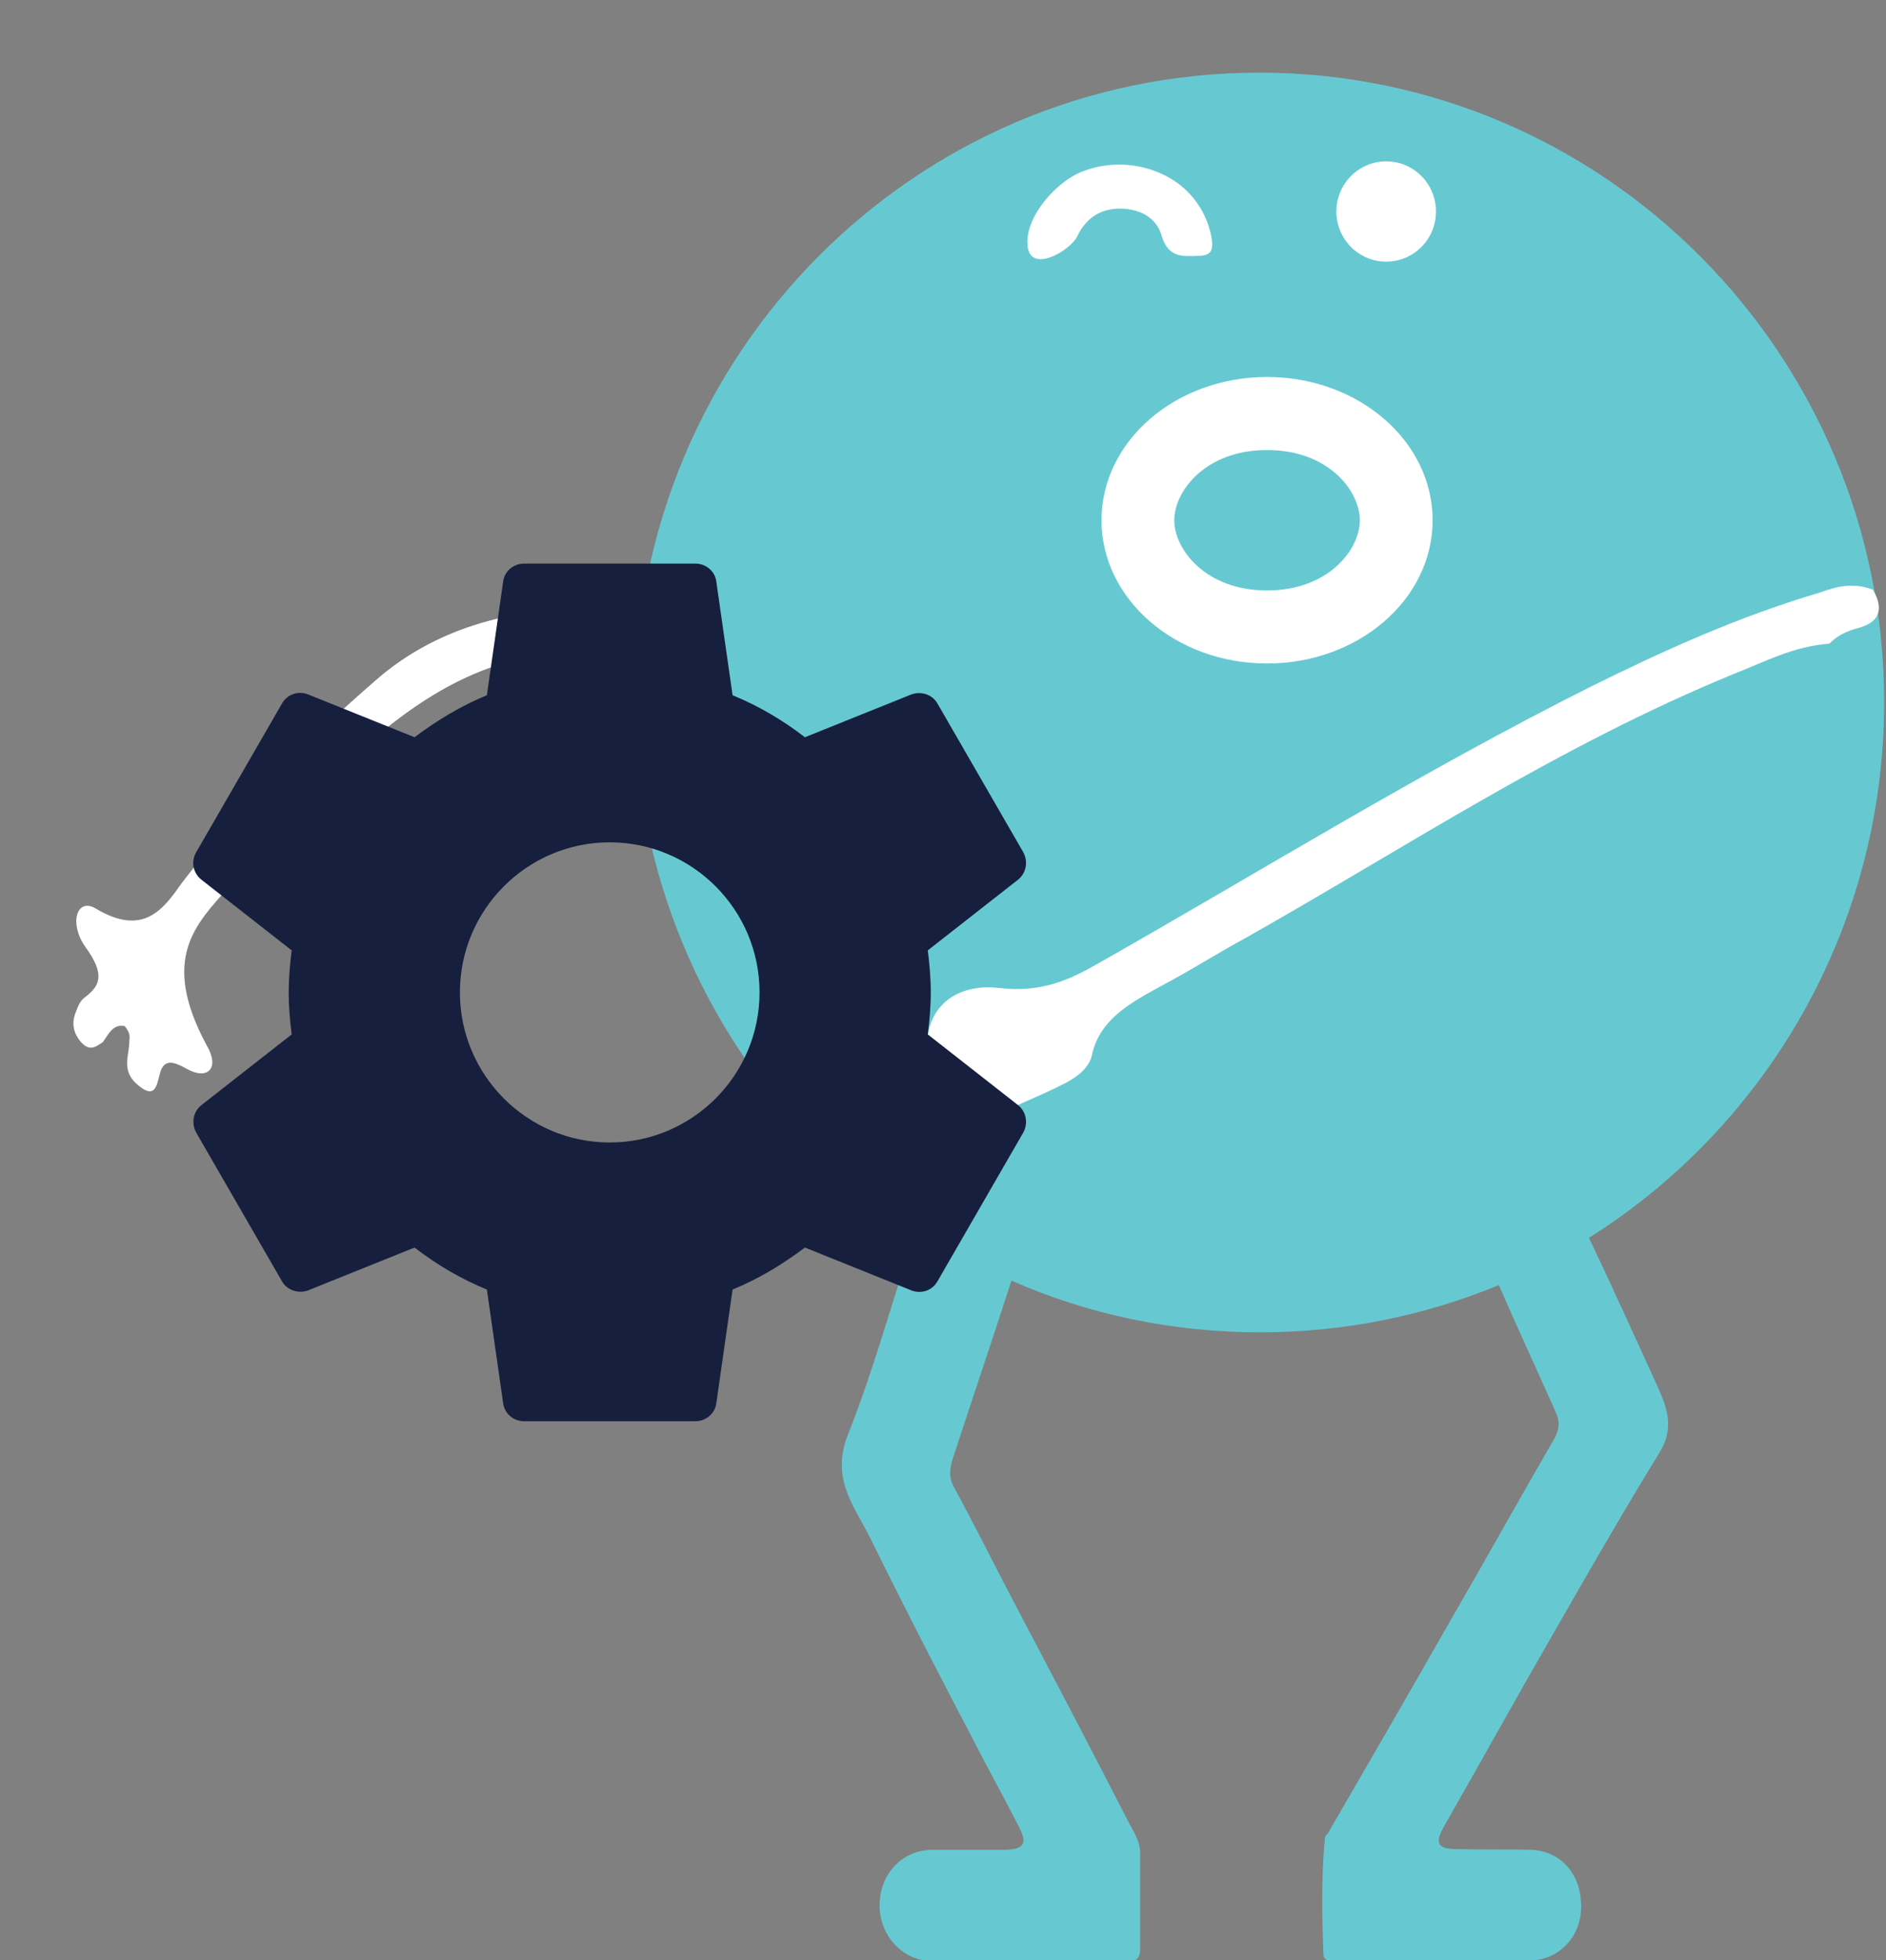
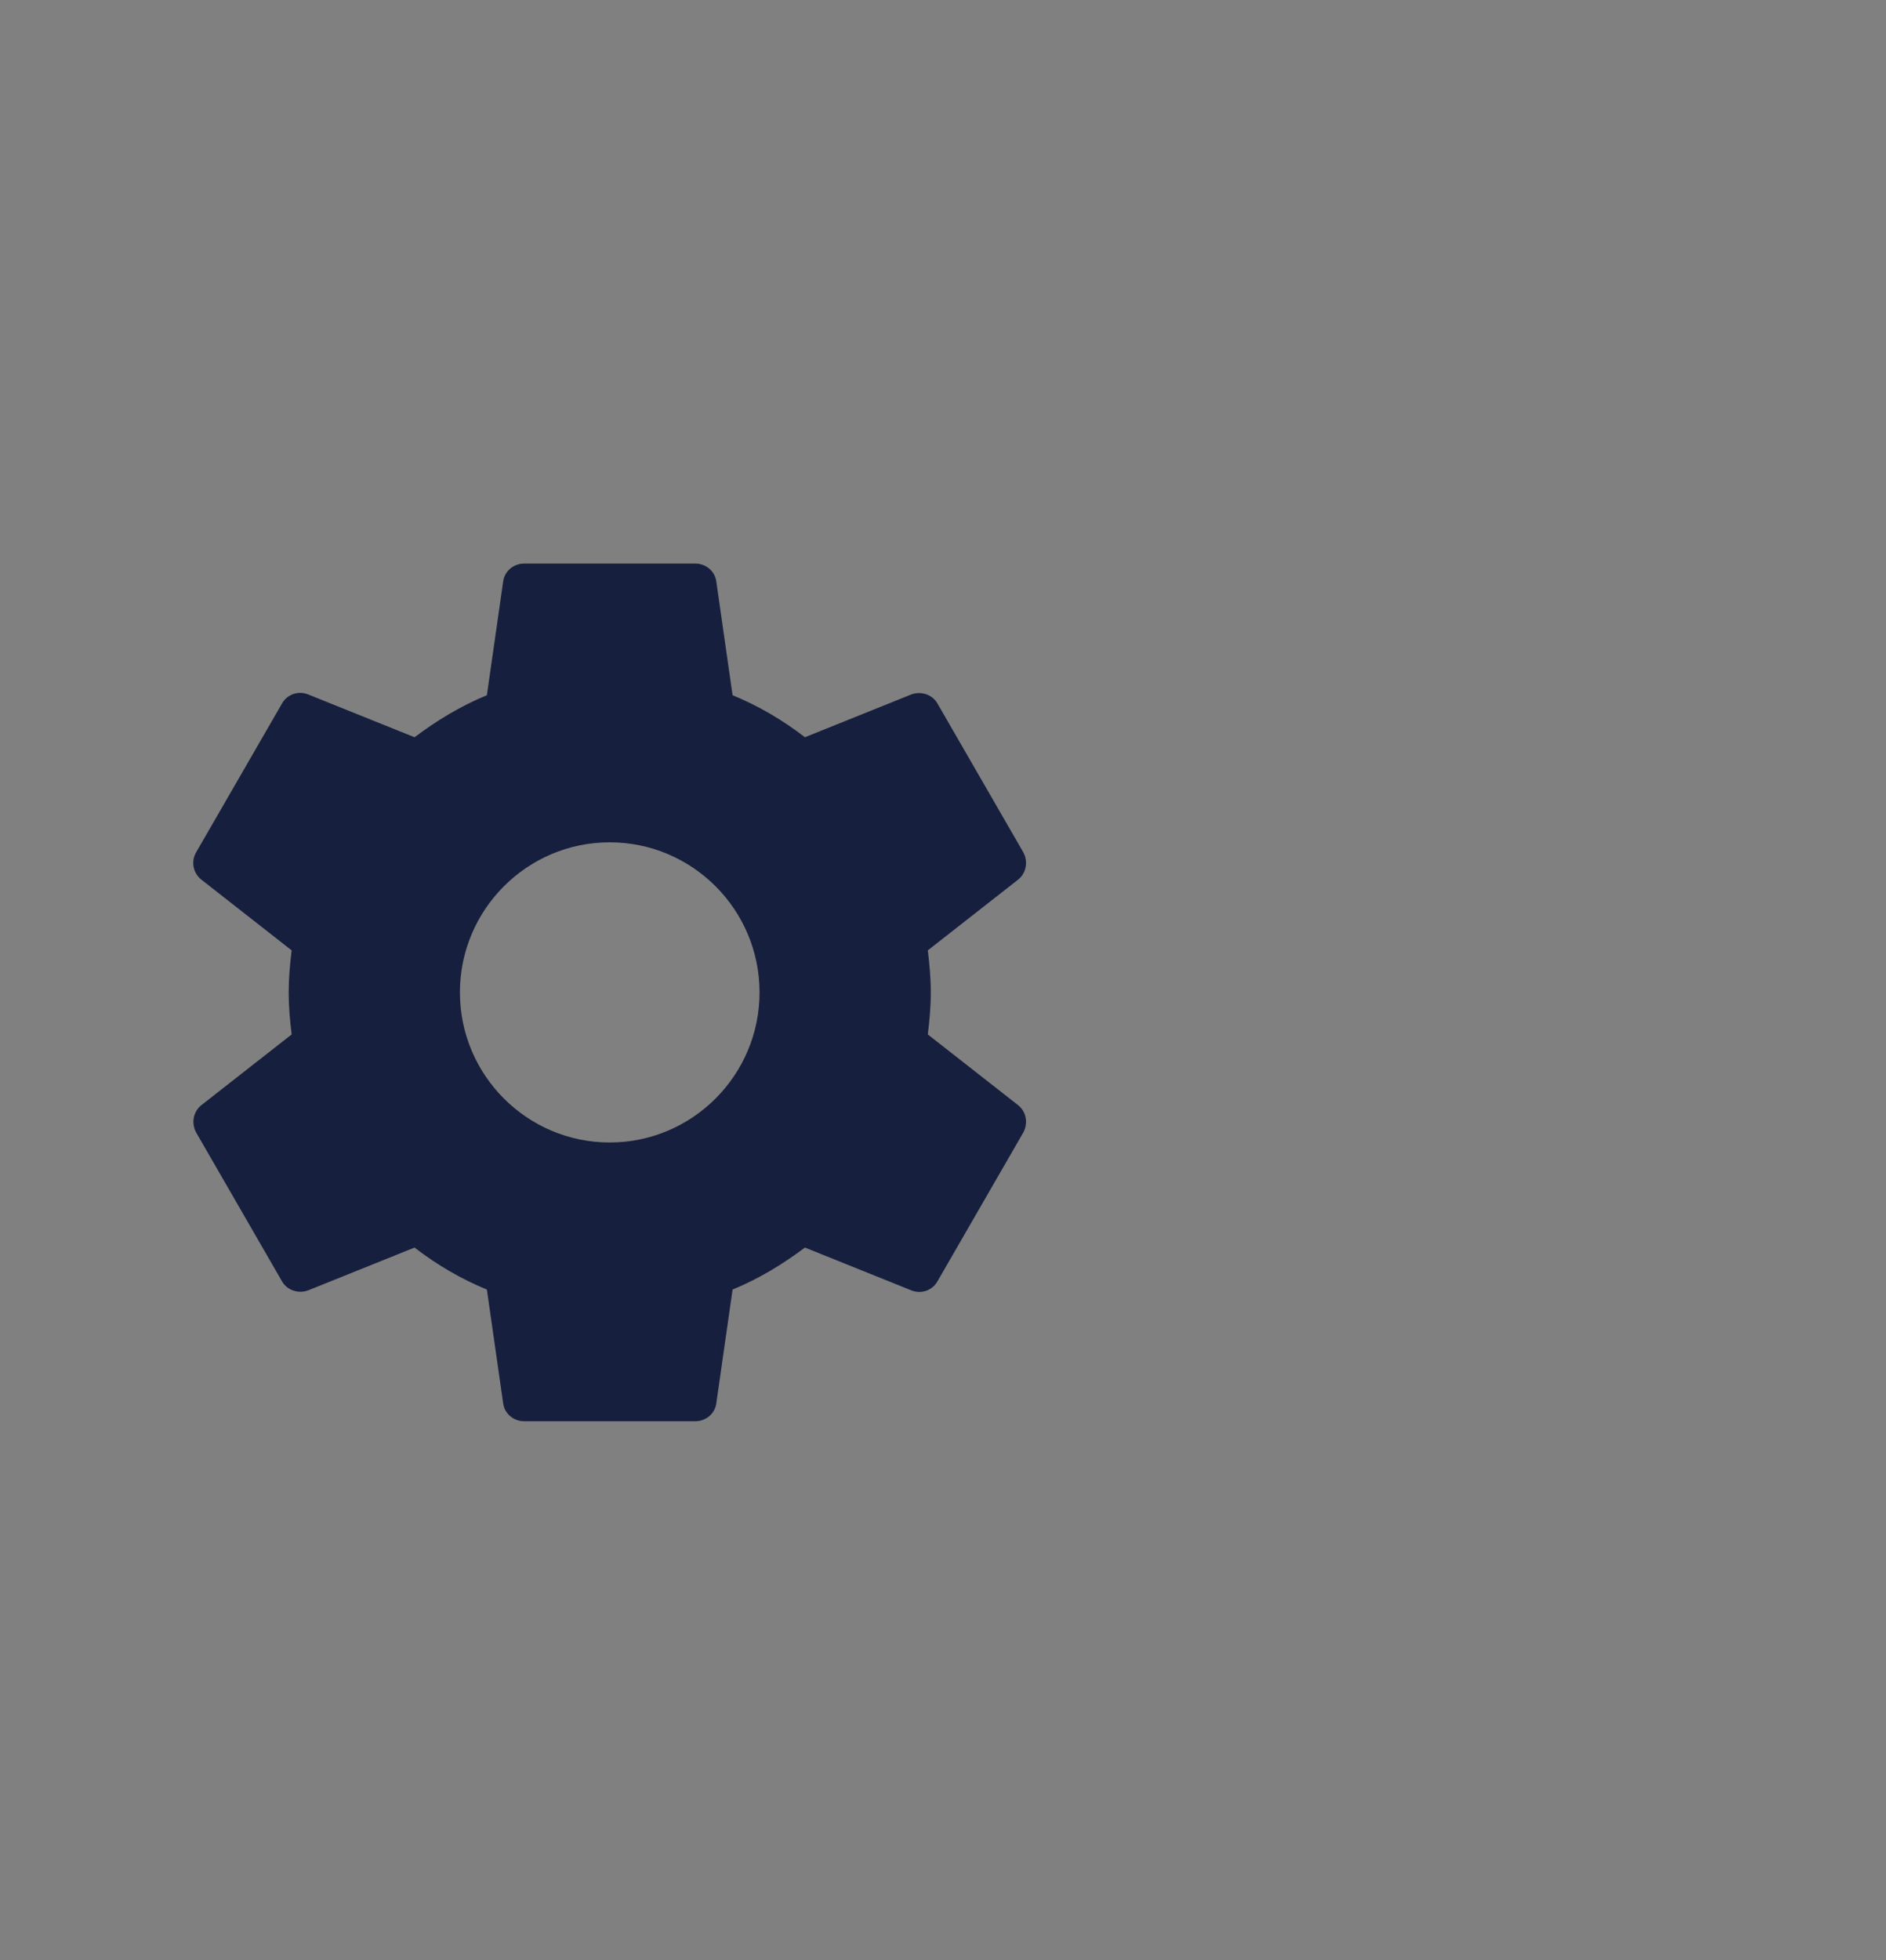
<svg xmlns="http://www.w3.org/2000/svg" width="77" height="80" viewBox="0 0 77 80" fill="none">
  <rect x="0" y="0" width="77" height="80" fill="#808080" stroke="none" />
  <g clip-path="url(#clip0)">
-     <path d="M76.924 28.654C76.924 14.475 65.492 2.966 51.409 2.966C37.325 2.966 25.923 14.475 25.923 28.654C25.923 28.802 25.923 28.921 25.923 29.069C25.923 29.188 25.923 29.336 25.923 29.455C25.923 31.027 26.1 32.51 26.453 33.993C26.483 34.142 26.542 34.29 26.571 34.438C28.074 40.934 31.992 46.481 37.355 50.071C37.355 50.219 37.325 50.397 37.266 50.604C36.383 53.244 35.646 55.973 34.615 58.554C33.908 60.363 34.88 61.461 35.528 62.766C37.09 65.94 38.71 69.055 40.36 72.199C40.773 72.97 41.185 73.741 41.597 74.542C41.951 75.224 41.833 75.462 41.038 75.491C40.036 75.491 39.034 75.491 38.032 75.491C36.795 75.521 35.911 76.5 35.911 77.775C35.911 78.962 36.825 80 38.003 80.03C40.684 80.059 43.365 80.03 46.017 80.059C46.4 80.059 46.547 79.911 46.547 79.525C46.547 78.22 46.547 76.915 46.547 75.61C46.547 75.106 46.253 74.72 46.047 74.305C44.514 71.309 42.953 68.343 41.391 65.376C40.566 63.804 39.771 62.203 38.916 60.63C38.71 60.215 38.798 59.859 38.916 59.474C39.682 57.13 40.478 54.787 41.244 52.414C41.273 52.355 41.273 52.295 41.303 52.266C44.397 53.63 47.844 54.372 51.438 54.372C54.885 54.372 58.185 53.689 61.191 52.444C61.957 54.194 62.752 55.914 63.518 57.635C63.695 58.02 63.666 58.376 63.43 58.762C61.986 61.253 60.601 63.745 59.158 66.237C57.537 69.084 55.887 71.932 54.237 74.779C54.178 74.868 54.09 74.928 54.09 75.017C53.943 76.589 53.972 78.161 54.031 79.733C54.031 80.03 54.296 80.03 54.532 80.03C57.213 80.03 59.894 80.059 62.546 80C63.636 79.97 64.638 79.021 64.549 77.627C64.49 76.411 63.665 75.521 62.487 75.491C61.485 75.462 60.483 75.491 59.482 75.462C58.686 75.462 58.568 75.224 58.951 74.542C60.425 71.962 61.868 69.351 63.341 66.8C64.785 64.279 66.229 61.758 67.761 59.266C68.321 58.346 68.114 57.575 67.731 56.715C66.788 54.639 65.846 52.562 64.873 50.515C72.092 45.977 76.924 37.879 76.924 28.654Z" fill="#66C9D2" />
    <path d="M56.594 10.678C57.717 10.678 58.627 9.762 58.627 8.632C58.627 7.501 57.717 6.585 56.594 6.585C55.471 6.585 54.561 7.501 54.561 8.632C54.561 9.762 55.471 10.678 56.594 10.678Z" fill="white" />
    <path d="M48.404 7.742C48.934 8.246 49.317 8.899 49.464 9.7C49.553 10.233 49.435 10.441 48.904 10.441C48.256 10.471 47.697 10.501 47.431 9.64C47.225 8.869 46.518 8.513 45.722 8.513C44.927 8.513 44.338 8.899 43.984 9.64C43.719 10.204 42.069 11.212 41.951 10.026C41.833 8.839 43.159 7.386 44.19 7C45.605 6.437 47.313 6.733 48.404 7.742Z" fill="white" />
    <path fill-rule="evenodd" clip-rule="evenodd" d="M51.731 24.096C54.252 24.096 55.519 22.413 55.519 21.231C55.519 20.049 54.252 18.366 51.731 18.366C49.209 18.366 47.942 20.049 47.942 21.231C47.942 22.413 49.209 24.096 51.731 24.096ZM51.731 27.077C55.464 27.077 58.49 24.459 58.49 21.231C58.49 18.002 55.464 15.385 51.731 15.385C47.998 15.385 44.971 18.002 44.971 21.231C44.971 24.459 47.998 27.077 51.731 27.077Z" fill="white" />
  </g>
-   <path d="M5.093 41.876C5.355 42.201 5.281 42.331 5.281 42.494C5.283 43.068 4.912 43.716 5.66 44.305C6.445 44.953 6.405 44.075 6.59 43.629C6.775 43.264 7.074 43.319 7.559 43.584C8.493 44.136 8.976 43.581 8.451 42.685C6.502 39.087 8.026 37.701 9.327 36.213C11.556 33.638 13.823 31.121 16.465 29.186C19.069 27.275 22.085 26.085 26.003 26.865C26.675 27.01 27.383 27.05 27.156 25.963C26.892 24.901 26.109 24.909 25.624 24.89C21.596 24.591 18.019 25.4 15.304 27.793C12.441 30.28 9.764 32.977 7.424 36.033C6.682 37.083 5.865 38.262 3.885 37.064C3.138 36.639 2.806 37.672 3.48 38.637C4.341 39.811 4.044 40.247 3.486 40.686C3.3 40.805 3.189 41.04 3.115 41.252C2.967 41.593 2.894 42.05 3.305 42.526C3.679 42.944 3.94 42.695 4.2 42.529C4.423 42.222 4.608 41.775 5.093 41.876Z" fill="white" />
-   <path d="M76.465 24.066C76.929 24.854 76.745 25.405 75.832 25.639C75.376 25.756 75 25.953 74.688 26.268C73.191 26.382 72.047 27.011 70.791 27.501C63.593 30.453 57.375 34.598 50.837 38.288C49.775 38.862 48.81 39.479 47.748 40.053C46.375 40.808 44.921 41.483 44.582 43.048C44.48 43.545 44.021 43.931 43.498 44.199C42.37 44.79 41.147 45.204 40.052 45.854C39.496 46.198 38.798 46.075 38.119 45.644C37.44 45.213 37.51 44.657 37.677 44.144C37.828 43.668 37.865 43.189 37.853 42.688C37.835 41.147 38.983 40.114 40.802 40.32C42.507 40.522 43.667 39.989 44.828 39.323C51.529 35.524 57.973 31.522 64.948 28.022C67.905 26.56 70.942 25.177 74.269 24.192C74.954 23.949 75.622 23.744 76.465 24.066Z" fill="white" />
  <path d="M37.879 42.215C37.949 41.655 38.001 41.095 38.001 40.5C38.001 39.905 37.949 39.345 37.879 38.785L41.566 35.898C41.898 35.635 41.986 35.163 41.776 34.778L38.281 28.723C38.071 28.337 37.599 28.198 37.215 28.337L32.863 30.087C31.954 29.387 30.976 28.81 29.909 28.372L29.245 23.735C29.193 23.315 28.826 23 28.389 23H21.398C20.961 23 20.594 23.315 20.542 23.735L19.878 28.372C18.811 28.81 17.833 29.405 16.924 30.087L12.572 28.337C12.17 28.18 11.716 28.337 11.506 28.723L8.011 34.778C7.784 35.163 7.888 35.635 8.221 35.898L11.908 38.785C11.838 39.345 11.786 39.922 11.786 40.5C11.786 41.078 11.838 41.655 11.908 42.215L8.221 45.102C7.888 45.365 7.801 45.837 8.011 46.222L11.506 52.278C11.716 52.663 12.188 52.803 12.572 52.663L16.924 50.913C17.833 51.612 18.811 52.19 19.878 52.627L20.542 57.265C20.594 57.685 20.961 58 21.398 58H28.389C28.826 58 29.193 57.685 29.245 57.265L29.909 52.627C30.976 52.19 31.954 51.595 32.863 50.913L37.215 52.663C37.617 52.82 38.071 52.663 38.281 52.278L41.776 46.222C41.986 45.837 41.898 45.365 41.566 45.102L37.879 42.215ZM24.893 46.625C21.52 46.625 18.777 43.877 18.777 40.5C18.777 37.123 21.52 34.375 24.893 34.375C28.267 34.375 31.01 37.123 31.01 40.5C31.01 43.877 28.267 46.625 24.893 46.625Z" fill="#161F3D" />
  <defs>
    <clipPath id="clip0">
-       <rect width="51.001" height="80" fill="white" transform="translate(25.923)" />
-     </clipPath>
+       </clipPath>
  </defs>
</svg>